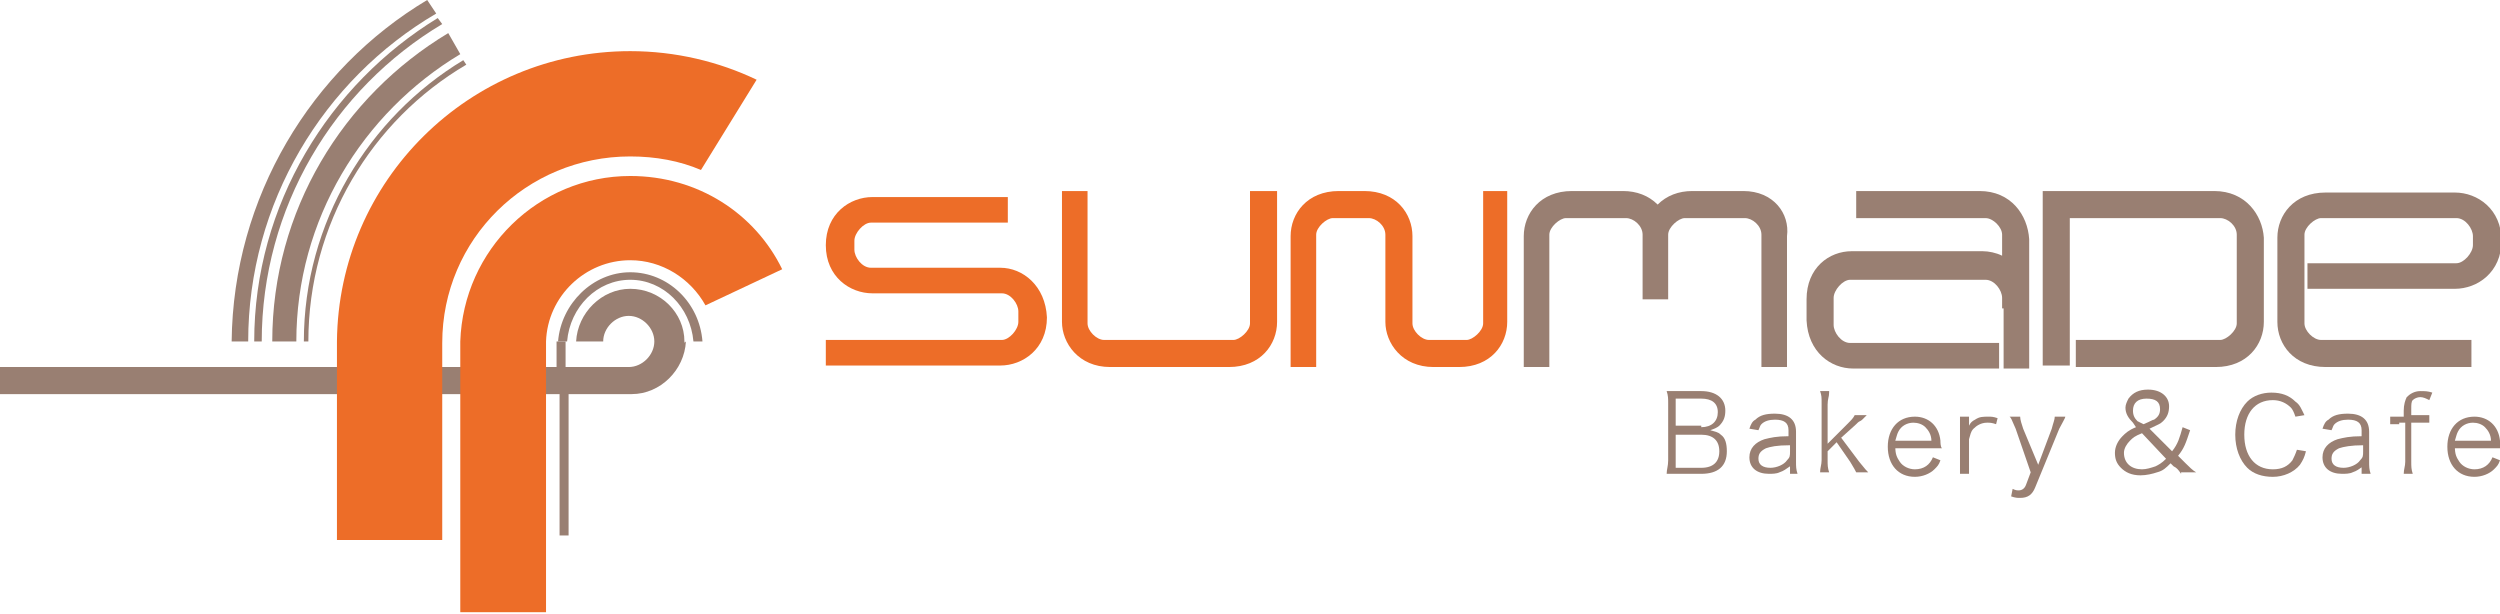
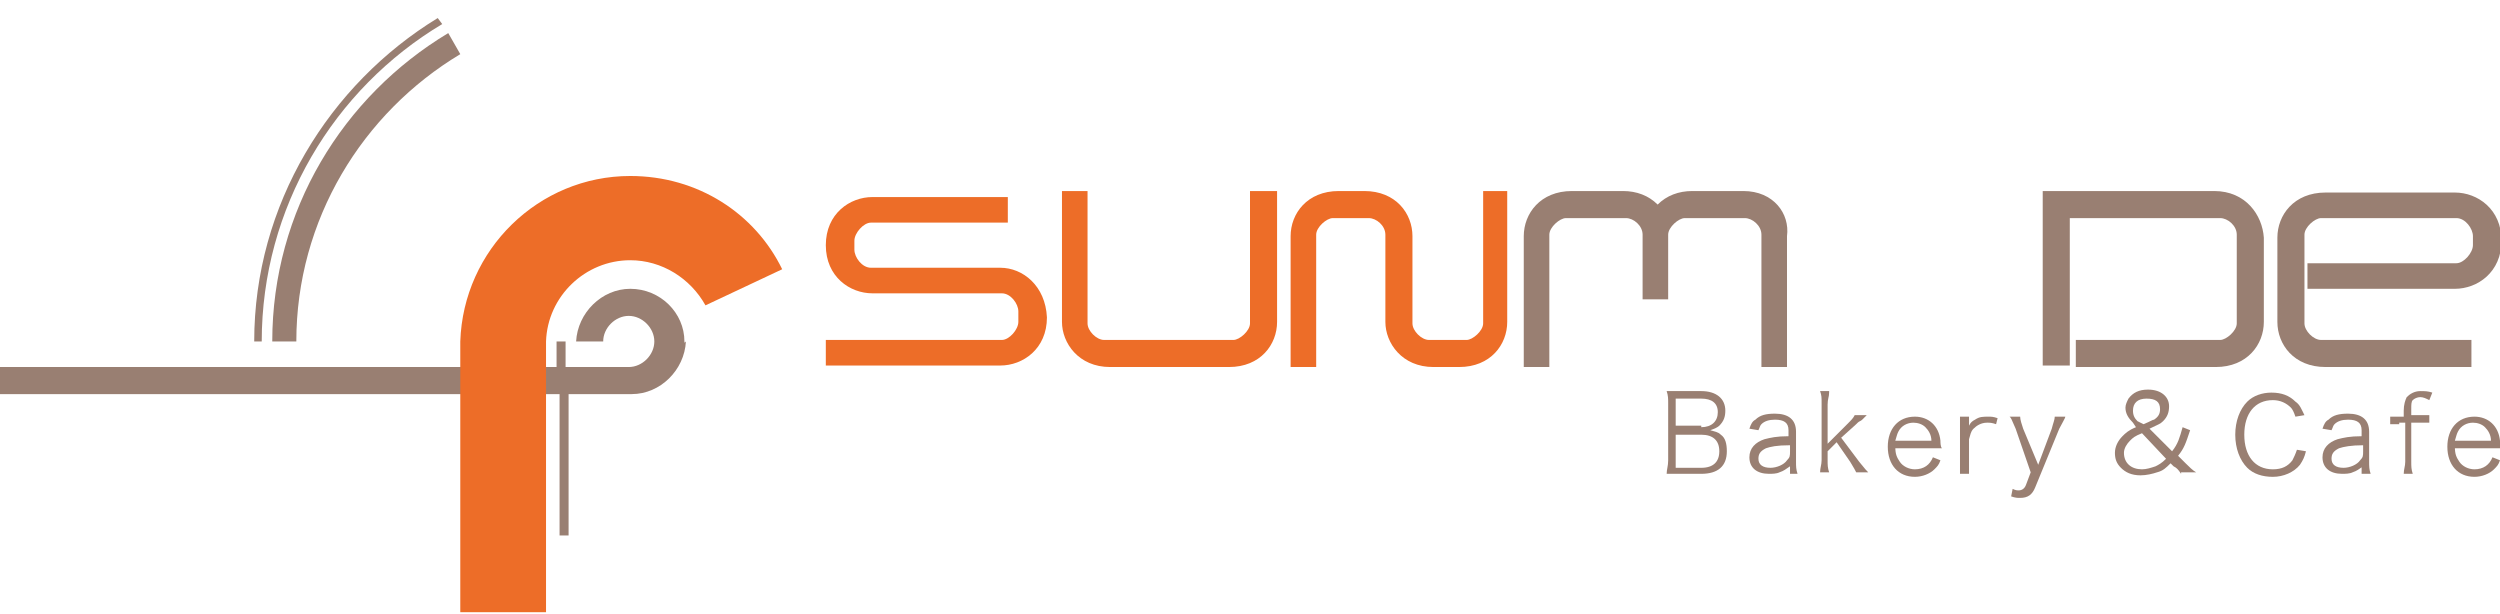
<svg xmlns="http://www.w3.org/2000/svg" xmlns:xlink="http://www.w3.org/1999/xlink" version="1.1" id="レイヤー_1" x="0px" y="0px" width="166.2px" height="40.8px" viewBox="0 0 166.2 40.8" style="enable-background:new 0 0 166.2 40.8;" xml:space="preserve">
  <style type="text/css">
	.st0{clip-path:url(#SVGID_2_);fill:#997F72;}
	.st1{clip-path:url(#SVGID_2_);fill:#ED6D28;}
</style>
  <g>
    <defs>
      <rect id="SVGID_1_" y="0" width="166.2" height="40.8" />
    </defs>
    <clipPath id="SVGID_2_">
      <use xlink:href="#SVGID_1_" style="overflow:visible;" />
    </clipPath>
    <path class="st0" d="M45.5,22.7c0-1.9-1.6-3.5-3.6-3.5c-1.9,0-3.5,1.6-3.6,3.5h0c0,0,0,0,0,0c0,0,0,0,0,0h0h1.8c0,0,0,0,0,0   c0-0.9,0.8-1.7,1.7-1.7c0.9,0,1.7,0.8,1.7,1.7c0,0,0,0,0,0c0,0,0,0,0,0c0,0.9-0.8,1.7-1.7,1.7h-4.2v-1.7h-0.6v1.7H0v1.8h37.2v9.4   h0.6v-9.4h4.2c1.9,0,3.5-1.6,3.6-3.5h0c0,0,0,0,0,0C45.5,22.8,45.5,22.8,45.5,22.7C45.5,22.8,45.5,22.8,45.5,22.7   C45.5,22.7,45.5,22.7,45.5,22.7L45.5,22.7z" />
-     <path class="st0" d="M46.7,22.7L46.7,22.7c-0.2-2.6-2.3-4.6-4.8-4.6c-2.5,0-4.6,2.1-4.8,4.6h0c0,0,0,0,0,0c0,0,0,0,0,0h0h0.6   c0,0,0,0,0,0c0.2-2.3,2-4.1,4.2-4.1c2.2,0,4,1.8,4.2,4.1c0,0,0,0,0,0L46.7,22.7L46.7,22.7C46.7,22.8,46.7,22.8,46.7,22.7   C46.7,22.7,46.7,22.7,46.7,22.7" />
-     <path class="st1" d="M29.4,23.2v-0.4v0c0-6.9,5.6-12.4,12.5-12.4c1.7,0,3.3,0.3,4.7,0.9l3.7-6c-2.5-1.2-5.4-1.9-8.4-1.9   c-10.7,0-19.4,8.6-19.5,19.3h0v0.1v0.1v0v13h7V23.2z" />
-     <path class="st0" d="M29,0.9L28.4,0c-7.7,4.6-12.9,13.1-13,22.7l1.1,0C16.5,13.5,21.5,5.3,29,0.9" />
    <path class="st0" d="M16.9,22.7h0.5c0-8.9,4.8-16.8,12-21.1l-0.3-0.4C21.9,5.6,16.9,13.6,16.9,22.7" />
    <path class="st0" d="M18.1,22.7l1.6,0c0-8.1,4.4-15.2,10.9-19.1l-0.8-1.4C22.8,6.4,18.1,14,18.1,22.7" />
-     <path class="st0" d="M20.2,22.7h0.3C20.5,14.9,24.7,8,31,4.3L30.8,4C24.5,7.8,20.2,14.8,20.2,22.7" />
    <path class="st0" d="M147.2,12.7h-4.5h-6.9v11.6h1.8v-9.8h10c0.5,0,1.1,0.5,1.1,1.1v5.9c0,0.5-0.7,1.1-1.1,1.1H138v1.8h9.3   c2.1,0,3.2-1.5,3.2-3v-5.6C150.4,14.3,149.3,12.7,147.2,12.7" />
    <path class="st0" d="M163.3,17.5l-9.9,0v1.7h9.8c1.5,0,3.1-1.1,3.1-3.2s-1.6-3.2-3.1-3.2h-1.9h-6.7c-2.1,0-3.2,1.5-3.2,3v5.6   c0,1.5,1.1,3,3.2,3h9.7v-1.8h-10c-0.5,0-1.1-0.6-1.1-1.1v-5.9c0-0.5,0.7-1.1,1.1-1.1h7c0,0,2,0,2,0c0.6,0,1.1,0.7,1.1,1.2v0.6   C164.4,16.8,163.8,17.5,163.3,17.5" />
-     <path class="st0" d="M131.6,12.7h-5.7h-2.5v1.8h8.6c0.5,0,1.1,0.6,1.1,1.1V17c-0.4-0.2-0.9-0.3-1.3-0.3h-8.7c-1.5,0-3,1.1-3,3.2   l0,1.4c0.1,2.1,1.6,3.2,3.1,3.2h1.9h7.1l0.7,0l0-0.4v-1.3H125c0,0-2,0-2,0c-0.6,0-1.1-0.7-1.1-1.2v-1.8c0-0.5,0.6-1.2,1.1-1.2   l4.5,0l4.5,0c0.6,0,1.1,0.7,1.1,1.2v0.7h0.1v4h1.7v-8.6C134.8,14.3,133.7,12.7,131.6,12.7" />
    <path class="st0" d="M115.9,12.7h-0.4h-3c-0.9,0-1.7,0.3-2.3,0.9c-0.6-0.6-1.4-0.9-2.3-0.9h-3.4c-2.1,0-3.2,1.5-3.2,3l0,8.7h1.7   l0-8.8c0-0.5,0.7-1.1,1.1-1.1h4c0.5,0,1.1,0.5,1.1,1.1v4.3h1.7v-4.3c0-0.5,0.7-1.1,1.1-1.1h4c0.5,0,1.1,0.5,1.1,1.1l0,8.8h1.7   l0-8.7C119,14.2,117.9,12.7,115.9,12.7" />
    <path class="st1" d="M100.3,12.7h-0.4h-1.3l0,8.8c0,0.5-0.7,1.1-1.1,1.1H95c-0.5,0-1.1-0.6-1.1-1.1l0-5.8c0-1.5-1.1-3-3.2-3H89   c-2.1,0-3.2,1.5-3.2,3l0,8.7h1.7v-8.8c0-0.5,0.7-1.1,1.1-1.1H91c0.5,0,1.1,0.5,1.1,1.1v5.8c0,1.4,1.1,3,3.2,3h1.7   c2.1,0,3.2-1.5,3.2-3V12.7z" />
    <path class="st1" d="M84.4,12.7h-1.3v8.8c0,0.5-0.7,1.1-1.1,1.1h-8.6c-0.5,0-1.1-0.6-1.1-1.1v-8.8h-1.7v8.7c0,1.4,1.1,3,3.2,3h7.9   c2.1,0,3.2-1.5,3.2-3v-8.7H84.4z" />
    <path class="st1" d="M66.5,17.8h-8.6c-0.6,0-1.1-0.7-1.1-1.2V16c0-0.5,0.6-1.2,1.1-1.2l9.1,0v-1.7h-0.4l-6.7,0l-1.9,0   c-1.5,0-3.1,1.1-3.1,3.2c0,2.1,1.6,3.2,3.1,3.2h8.6c0.6,0,1.1,0.7,1.1,1.2v0.7c0,0.5-0.6,1.2-1.1,1.2H54.9v1.7h9.7h1.9   c1.5,0,3.1-1.1,3.1-3.2C69.5,19,68,17.8,66.5,17.8" />
    <path class="st1" d="M41.9,11.7c-6.1,0-11.1,4.9-11.3,11h0c0,0,0,0,0,0c0,0,0,0,0,0h0v8.1v4.8v5.1h5.7v-5.1v-4.8v-8.1c0,0,0,0,0,0   c0.1-3,2.6-5.4,5.6-5.4c2.1,0,4,1.2,5,3l5.1-2.4C50.2,14.2,46.4,11.7,41.9,11.7" />
    <path class="st0" d="M111.6,31.5c-0.3,0-0.5,0-0.8,0c0-0.3,0.1-0.5,0.1-0.9v-3.8c0-0.3,0-0.5-0.1-0.8c0.2,0,0.4,0,0.8,0h1.5   c1,0,1.6,0.5,1.6,1.3c0,0.4-0.1,0.7-0.4,1c-0.1,0.1-0.3,0.2-0.6,0.3c0.3,0.1,0.5,0.1,0.7,0.3c0.3,0.2,0.4,0.6,0.4,1.1   c0,1-0.6,1.5-1.7,1.5H111.6z M113.1,28.4c0.7,0,1.1-0.4,1.1-1c0-0.6-0.4-0.9-1.1-0.9h-1.7v1.8H113.1z M111.4,31.1h1.7   c0.8,0,1.2-0.4,1.2-1.1c0-0.7-0.4-1.1-1.2-1.1h-1.7V31.1z" />
    <path class="st0" d="M119,31c-0.3,0.2-0.4,0.3-0.7,0.4c-0.2,0.1-0.5,0.1-0.7,0.1c-0.8,0-1.3-0.4-1.3-1.1c0-0.6,0.4-1,1-1.2   c0.4-0.1,0.8-0.2,1.6-0.2v-0.4c0-0.5-0.3-0.7-0.9-0.7c-0.4,0-0.7,0.1-0.9,0.3c-0.1,0.1-0.1,0.2-0.2,0.4l-0.6-0.1   c0.1-0.3,0.2-0.5,0.4-0.6c0.3-0.3,0.7-0.4,1.3-0.4c0.9,0,1.4,0.4,1.4,1.2v2c0,0.3,0,0.5,0.1,0.8H119V31z M119,29.6   c-0.9,0-1.3,0.1-1.6,0.2c-0.4,0.2-0.5,0.4-0.5,0.7c0,0.4,0.3,0.6,0.8,0.6c0.4,0,0.9-0.2,1.1-0.5c0.2-0.2,0.2-0.3,0.2-0.6V29.6z" />
    <path class="st0" d="M121.6,26.1c0,0.3-0.1,0.4-0.1,0.8v2.6l1.3-1.3c0.3-0.3,0.4-0.4,0.5-0.6h0.8c-0.1,0.1-0.1,0.1-0.3,0.3   c-0.1,0.1-0.2,0.1-0.3,0.2c-0.1,0.1-0.1,0.1-0.1,0.1l-1,0.9l1.2,1.6c0.4,0.5,0.5,0.6,0.6,0.7h-0.8c-0.1-0.2-0.1-0.2-0.4-0.7   l-0.9-1.3l-0.6,0.6v0.6c0,0.3,0,0.5,0.1,0.8H121c0-0.3,0.1-0.5,0.1-0.8v-3.8c0-0.4,0-0.5-0.1-0.8H121.6z" />
    <path class="st0" d="M126,29.7c0,0.5,0.1,0.7,0.3,1c0.2,0.3,0.6,0.5,1,0.5c0.6,0,1-0.3,1.2-0.8l0.5,0.2c-0.1,0.3-0.2,0.4-0.4,0.6   c-0.3,0.3-0.8,0.5-1.3,0.5c-1.1,0-1.8-0.8-1.8-2c0-1.2,0.7-2,1.8-2c0.9,0,1.6,0.6,1.7,1.6c0,0.1,0,0.4,0.1,0.5H126z M128.4,29.3   c0-0.4-0.2-0.7-0.4-0.9c-0.2-0.2-0.5-0.3-0.8-0.3c-0.4,0-0.8,0.2-1,0.6c-0.1,0.2-0.1,0.3-0.2,0.6H128.4z" />
    <path class="st0" d="M132.7,28.2c-0.3-0.1-0.4-0.1-0.6-0.1c-0.4,0-0.7,0.2-0.9,0.4c-0.2,0.2-0.2,0.4-0.3,0.7v1.5c0,0.3,0,0.5,0,0.8   h-0.6c0-0.3,0-0.5,0-0.8v-2.2c0-0.4,0-0.6,0-0.8h0.6v0.4c0,0.1,0,0.2,0,0.2c0.1-0.2,0.2-0.3,0.4-0.4c0.3-0.2,0.5-0.2,0.9-0.2   c0.2,0,0.3,0,0.6,0.1L132.7,28.2z" />
    <path class="st0" d="M134,28.5c-0.3-0.7-0.3-0.7-0.4-0.8h0.7c0,0.2,0.1,0.5,0.2,0.8l1,2.4l0.9-2.4c0.1-0.4,0.2-0.6,0.2-0.8h0.7   c0,0.1-0.2,0.4-0.4,0.8l-1.6,3.9c-0.2,0.5-0.5,0.7-1,0.7c-0.2,0-0.3,0-0.6-0.1l0.1-0.5c0.2,0.1,0.3,0.1,0.4,0.1   c0.2,0,0.4-0.1,0.5-0.4l0.3-0.8L134,28.5z" />
    <path class="st0" d="M145,31.5c-0.2-0.3-0.3-0.4-0.5-0.5l-0.2-0.2c-0.3,0.3-0.5,0.5-0.9,0.6c-0.3,0.1-0.7,0.2-1.1,0.2   c-0.6,0-1-0.2-1.3-0.5c-0.3-0.3-0.4-0.6-0.4-1c0-0.4,0.2-0.8,0.5-1.1c0.2-0.2,0.4-0.4,0.9-0.6l-0.2-0.3c-0.3-0.3-0.5-0.6-0.5-1   c0-0.2,0.1-0.4,0.2-0.6c0.3-0.4,0.7-0.6,1.3-0.6c0.9,0,1.4,0.5,1.4,1.1c0,0.4-0.1,0.7-0.4,1c-0.2,0.2-0.3,0.2-0.9,0.5l1.5,1.5   c0.4-0.5,0.5-0.9,0.7-1.6l0.5,0.2c-0.3,0.9-0.4,1.2-0.8,1.7l0.5,0.5c0.2,0.2,0.5,0.5,0.7,0.6H145z M142.4,28.8   c-0.5,0.2-0.6,0.3-0.8,0.5c-0.2,0.2-0.4,0.5-0.4,0.8c0,0.7,0.5,1.1,1.2,1.1c0.3,0,0.6-0.1,0.9-0.2c0.2-0.1,0.4-0.2,0.7-0.5   L142.4,28.8z M142.5,28.2c0.5-0.2,0.6-0.3,0.7-0.3c0.3-0.2,0.4-0.4,0.4-0.7c0-0.5-0.3-0.7-0.9-0.7c-0.6,0-0.9,0.3-0.9,0.8   c0,0.3,0.1,0.5,0.3,0.7L142.5,28.2z" />
    <path class="st0" d="M152.6,27.7c-0.1-0.3-0.2-0.5-0.3-0.6c-0.3-0.3-0.7-0.5-1.2-0.5c-1.2,0-1.9,0.9-1.9,2.3c0,1.4,0.7,2.3,1.9,2.3   c0.6,0,1-0.2,1.3-0.6c0.1-0.2,0.2-0.4,0.3-0.7l0.6,0.1c-0.1,0.4-0.2,0.6-0.4,0.9c-0.4,0.5-1.1,0.8-1.8,0.8c-0.7,0-1.3-0.2-1.7-0.6   c-0.5-0.5-0.8-1.3-0.8-2.2c0-0.9,0.3-1.7,0.8-2.2c0.4-0.4,1-0.6,1.6-0.6c0.7,0,1.2,0.2,1.6,0.6c0.3,0.2,0.4,0.5,0.6,0.9L152.6,27.7   z" />
    <path class="st0" d="M157.1,31c-0.3,0.2-0.4,0.3-0.7,0.4c-0.2,0.1-0.5,0.1-0.7,0.1c-0.8,0-1.3-0.4-1.3-1.1c0-0.6,0.4-1,1-1.2   c0.4-0.1,0.8-0.2,1.6-0.2v-0.4c0-0.5-0.3-0.7-0.9-0.7c-0.4,0-0.7,0.1-0.9,0.3c-0.1,0.1-0.1,0.2-0.2,0.4l-0.6-0.1   c0.1-0.3,0.2-0.5,0.4-0.6c0.3-0.3,0.7-0.4,1.3-0.4c0.9,0,1.4,0.4,1.4,1.2v2c0,0.3,0,0.5,0.1,0.8h-0.6V31z M157.1,29.6   c-0.8,0-1.3,0.1-1.6,0.2c-0.4,0.2-0.5,0.4-0.5,0.7c0,0.4,0.3,0.6,0.8,0.6c0.4,0,0.9-0.2,1.1-0.5c0.2-0.2,0.2-0.3,0.2-0.6V29.6z" />
    <path class="st0" d="M159.5,28.2c-0.2,0-0.4,0-0.6,0v-0.5c0.2,0,0.4,0,0.6,0h0.3v-0.4c0-0.4,0.1-0.7,0.2-0.9   c0.2-0.2,0.5-0.4,0.9-0.4c0.3,0,0.5,0,0.8,0.1l-0.2,0.5c-0.2-0.1-0.4-0.2-0.6-0.2c-0.2,0-0.4,0.1-0.5,0.2c-0.1,0.1-0.1,0.3-0.1,0.6   v0.4h0.4c0.3,0,0.5,0,0.8,0v0.5c-0.2,0-0.4,0-0.8,0h-0.4v2.6c0,0.3,0,0.5,0.1,0.8h-0.6c0-0.3,0.1-0.5,0.1-0.8v-2.6H159.5z" />
    <path class="st0" d="M163.2,29.7c0,0.5,0.1,0.7,0.3,1c0.2,0.3,0.6,0.5,1,0.5c0.6,0,1-0.3,1.2-0.8l0.5,0.2c-0.1,0.3-0.2,0.4-0.4,0.6   c-0.3,0.3-0.8,0.5-1.3,0.5c-1.1,0-1.8-0.8-1.8-2c0-1.2,0.7-2,1.8-2c0.9,0,1.6,0.6,1.7,1.6c0,0.1,0,0.4,0.1,0.5H163.2z M165.6,29.3   c0-0.4-0.2-0.7-0.4-0.9c-0.2-0.2-0.5-0.3-0.8-0.3c-0.4,0-0.8,0.2-1,0.6c-0.1,0.2-0.1,0.3-0.2,0.6H165.6z" />
  </g>
</svg>